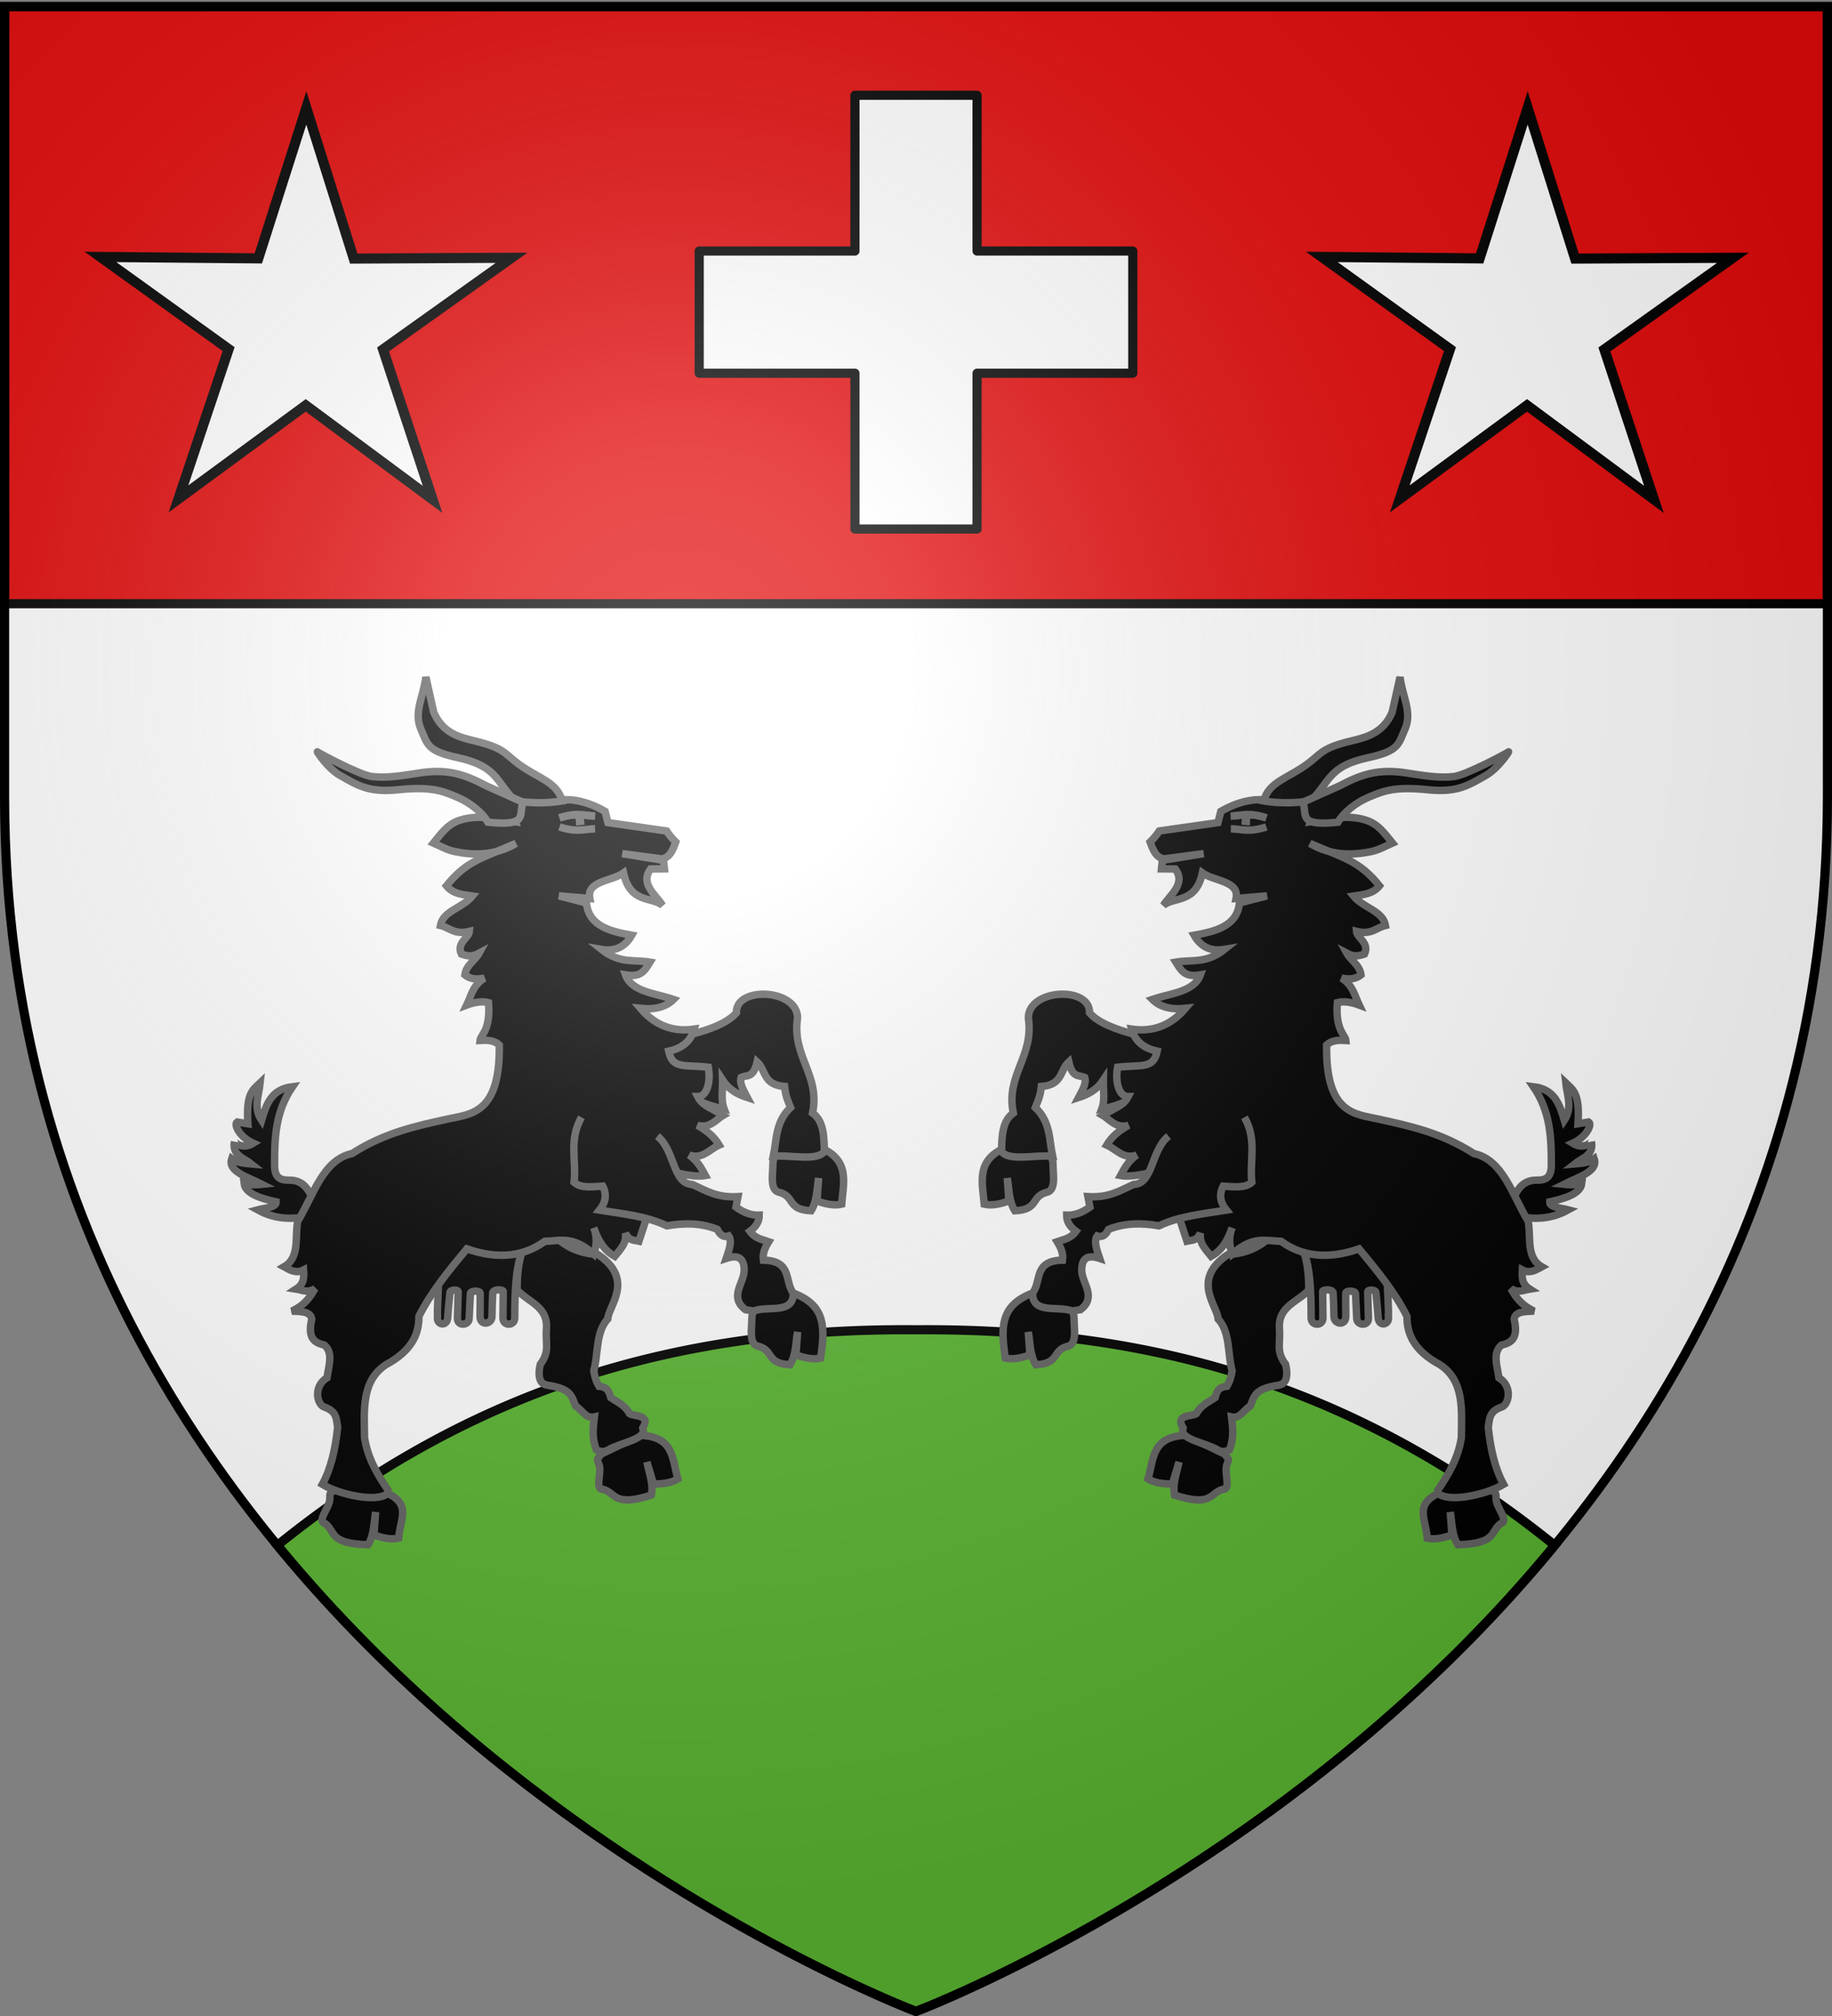
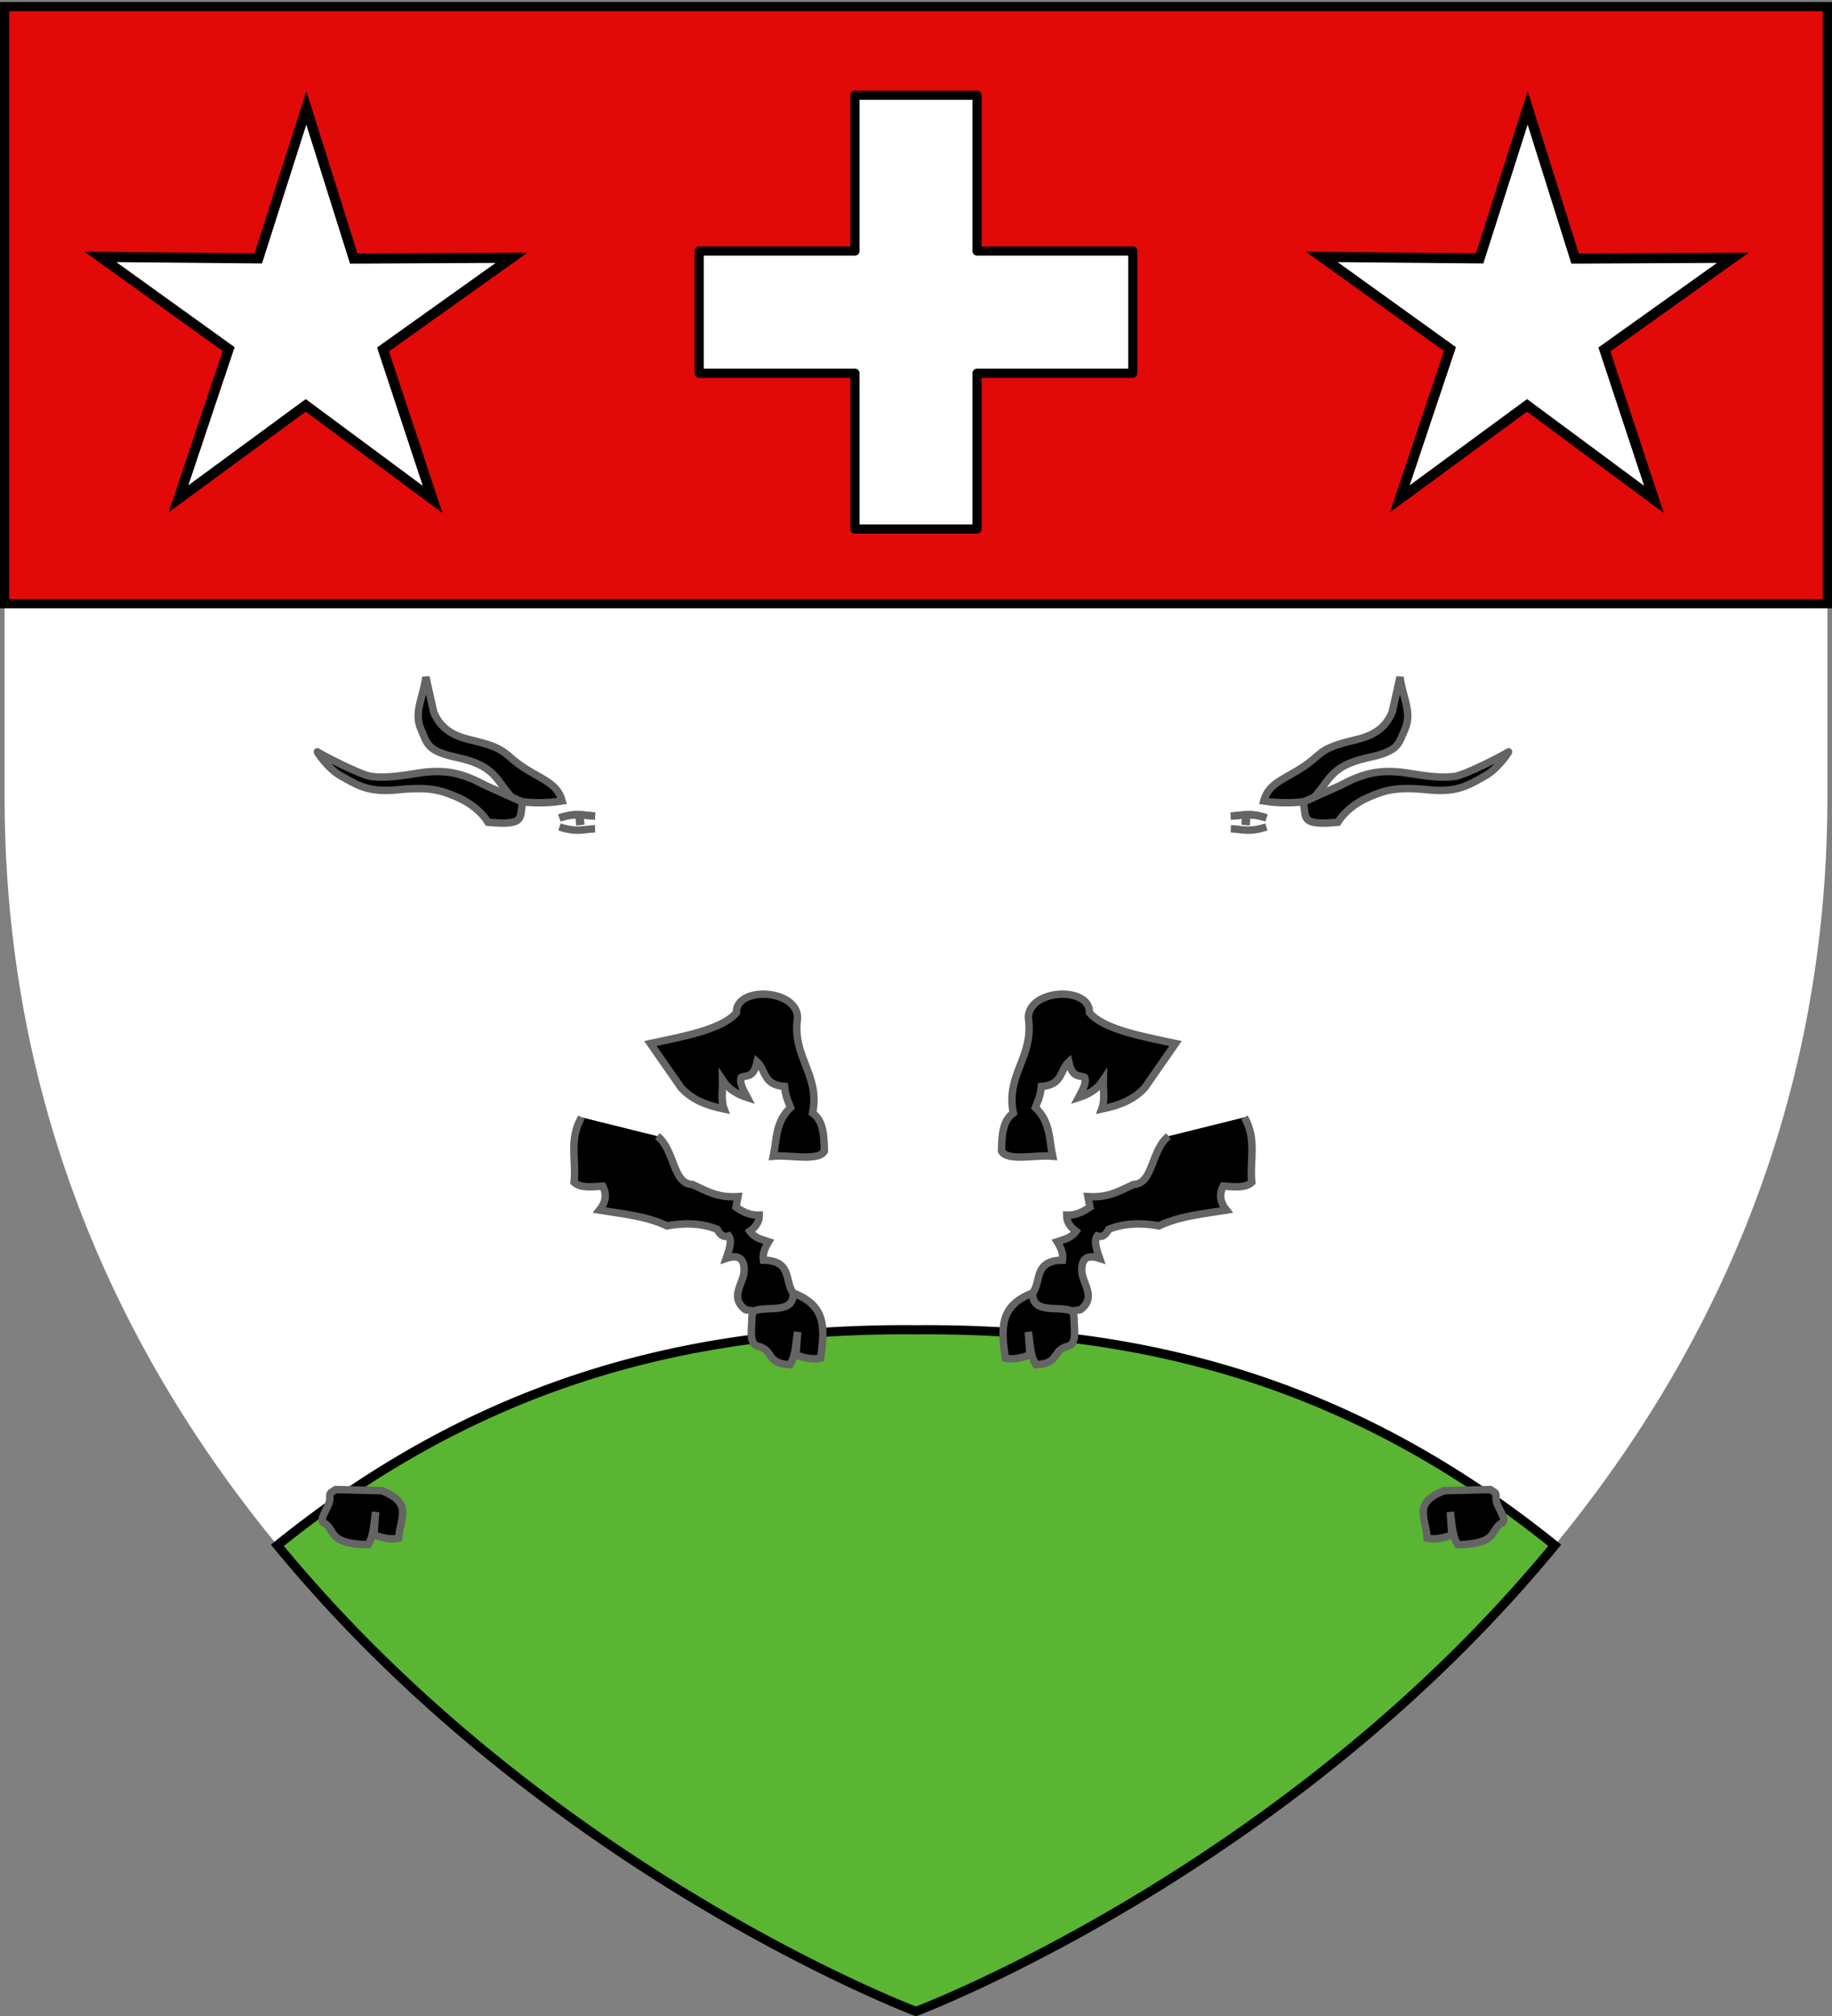
<svg xmlns="http://www.w3.org/2000/svg" xmlns:xlink="http://www.w3.org/1999/xlink" width="600" height="660" version="1.0">
  <rect width="100%" height="100%" fill="#808080" stroke="none" />
  <desc>Flag of Canton of Valais (Wallis)</desc>
  <defs>
    <radialGradient xlink:href="#a" id="d" cx="221.445" cy="226.331" r="300" fx="221.445" fy="226.331" gradientTransform="matrix(1.353 0 0 1.349 -77.63 -85.747)" gradientUnits="userSpaceOnUse" />
    <linearGradient id="a">
      <stop offset="0" style="stop-color:white;stop-opacity:.314" />
      <stop offset=".19" style="stop-color:white;stop-opacity:.251" />
      <stop offset=".6" style="stop-color:#6b6b6b;stop-opacity:.125" />
      <stop offset="1" style="stop-color:black;stop-opacity:.125" />
    </linearGradient>
  </defs>
  <g style="display:inline">
    <path d="M300 658.5s298.5-112.32 298.5-397.772V2.176H1.5v258.552C1.5 546.18 300 658.5 300 658.5" style="fill:#fff;fill-opacity:1;fill-rule:evenodd;stroke:none;stroke-width:1px;stroke-linecap:butt;stroke-linejoin:miter;stroke-opacity:1" />
    <path d="M1.5 2.142h597v195.5H1.5z" style="fill:#e20909;fill-opacity:1;stroke:#000;stroke-width:3;stroke-miterlimit:4;stroke-dasharray:none;stroke-opacity:1" />
    <path d="M292.375 435.343c-69.605.675-136.059 17.783-201.531 70.563C178.787 612.871 300 658.5 300 658.5s121.243-45.618 209.188-152.594C441.318 451.184 372.395 434.83 300 435.343a454 454 0 0 0-7.625 0z" style="fill:#5ab532;fill-opacity:1;fill-rule:evenodd;stroke:#000;stroke-width:3;stroke-linecap:butt;stroke-linejoin:miter;stroke-miterlimit:4;stroke-dasharray:none;stroke-opacity:1;display:inline" />
  </g>
  <g id="b">
-     <path d="M496.373 394.37c2.14-3.429 3.172-8.052 8.818-8.003 2.456.02 4.818-.373 4.822-4.85.008-9.018-.236-17.514-5.875-25.76 7.148.865 8.584 5.974 10.129 11.002 2.77-4.202.884-8.2.46-12.263 2.562 2.434 4.648 3.559 4.023 13.405l3.501-.572c1.234.824-.83 5.003-5.244 6.95 3.79 2.331 6.137-.518 6.134-.533.857 4.497-3.056 5.34-5.504 7.305 2.34-.202 4.706-.359 6.41-1.672 1.389 4.124-5.205 5.959-9.903 8.337 1.854.195 3.724.336 5.844-.33-.362 3.274-4.978 4.86-10.493 6.09-.117 1.85 3.61 1.935 6.072 2.601-6.792 3.727-12.136 2.761-17.62 2.255zM390.207 469.884c-11.056.494-10.338 7.482-12.285 14.256 1.778 1.15 4.426 1.724 7.992 1.69l2.16-7.214c-.811 3.824-2.208 7.461-1.469 10.852 12.428 3.98 11.536-.661 15.726-1.868 3.048.162.373-5.427 1.443-8.184.725-1.868.737-1.443-.739-3.365z" style="fill:#000;fill-opacity:1;stroke:#646464;stroke-width:2.437;stroke-miterlimit:4;stroke-dasharray:none;stroke-opacity:1" transform="translate(-1.936)" />
-     <path d="M389.437 467.496c-2.852-4.455 2.834-3.72 4.297-4.671 1.41-2.676 3.85-3.758 6.161-5.254.502-1.817.959-3.5 3.873-3.735.779-1.27 1.38-2.886 1.695-5.04-1.526-5.67-.574-12.637-4.581-17.011-.127-4.114-9.058-12.83 3.21-21.083 17.862-.788 21.215-19.148 24.976-23.157l29.612 20.228c-3.784 7.76-1.799 15.593-2.034 23.397.444 2.603-3.318 3.399-3.37-.095-.019-1.243-.719-7.977-.719-7.977-.097-.915-2.744-1.021-2.686-.149l.25 8.543c.116 2.853-3.948 2.528-3.845-.033l-.4-8.085c-.252-.873-3.211-.942-3.196.041 0 0-.017 6.102.03 7.345.133 3.474-3.912 2.822-3.896.23-.026-3.022-.145-5.364-.273-7.905-.707-1.245-3.267-.818-3.42-.35l.092 8.687c.09 2.828-3.983 2.783-3.863-.095-.013-8.686-.34-17.27-2.858-22.69 2.068 4.715 2.14 11.813 2.055 13.728-3.855 4.085-10.125 5.342-9.573 12.73.374 4.914-1.205 7.272 2.01 11.56.71 2.916.67 6.293-2.06 6.783-8.264 1.216-8.111 3.66-9.5 6.829-2.487 1.702-3.363 4.225-6.151 3.605.48 3.99.818 6.797-.633 10.763-1.826.898-3.033.59-4.069-.051-3.88-2.319-12.656-3.356-11.134-7.088zM331.536 375.576c-10.175 4.11-7.837 11.615-7.254 18.645 2.074.5 4.757.168 8.083-1.04l-.54-7.515c.6 3.874.583 7.764 2.48 10.719 8.16-.388 5.025-4.787 10.669-6.109 2.91-.851 1.811-6.076 1.834-9.03.016-2-.98-3.808-3.045-5.134z" style="fill:#000;fill-opacity:1;stroke:#646464;stroke-width:2.437;stroke-miterlimit:4;stroke-dasharray:none;stroke-opacity:1" transform="translate(-1.936)" />
    <path d="M386.924 341.632c-10.346-2.22-23.53-4.547-28.169-10.084.3-8.808-20.055-7.85-20.022 1.71 1.89 12.73-7.521 18.627-4.921 31.116-3.63 2.604-3.76 7.545-3.861 12.506 2.086 3.422 11.11 1.126 16.72 1.643-1.157-5.436-.615-11.15-5.654-15.951.728-1.929 1.57-3.256 1.975-6.885 7.122-.518 6.007-5.342 8.977-8.03 1.264 5.484 3.39 4.16 5.231 5.083.64 1.978-.838 4.303-2.032 6.582 3.2-1.031 6.08-2.62 8.107-5.7-.07 3.167.649 6.448-.502 9.457 6.143-1.244 10.666-3.236 14.097-6.991zM474.852 488.02c-10.175 4.109-6.061 8.508-5.478 15.538 2.073.5 4.756.168 8.083-1.04l-.54-7.514c.599 3.873.583 7.763 2.479 10.718 13.05-.342 10.565-4.425 14.06-6.944 2.91-.851-1.58-5.241-1.556-8.194.015-2 .177-1.604-1.888-2.93z" style="fill:#000;fill-opacity:1;stroke:#646464;stroke-width:2.437;stroke-miterlimit:4;stroke-dasharray:none;stroke-opacity:1" transform="translate(-1.936)" />
-     <path d="M472.417 488.433c3.195 3.9 16.243.943 21.954-2.49-2.82-5.15-4.273-11.535-5.017-18.666.449-2.443.128-5.107 4.1-6.539 2.632-.546 4.107-6.753-.606-9.682-.568-3.897-2.151-8.187.844-10.702 3.017-.74 5.667-1.948 4.138-8.5.386-2.533 3.523-2.498 6.487-2.626-4.458-2.14-6.003-4.757-7.563-7.37 2.35 1.556 4.199.475 6.194.16-2.764-1.765-2.548-4.017-2.42-6.255 2.43 1.265 4.39.047 6.375-1.042-5.29-3.029-3.469-9.697-4.476-14.918-5.172-8.478-8.203-20.1-17.762-22.137-10.728-6.873-20.938-9.018-31.32-11.314-7.486-1.655-17.286-1.556-16.926-24.229 1.869-1.8 4.48-1.588 6.31-1.497-.182-1.804-3.539-3.388-2.782-12.382 2-.535 4.403-.22 7.135.79-1.487-3.091-2.016-6.502-5.787-8.835 2.762.625 4.846.215 6.376-1.042-.391-3.217-3.36-4.742-4.629-7.068 2.445 1.313 4.144.828 5.795.226 1.689-3.7-2.467-5.215-2.636-7.393 5.012 1.191 6.402-1.221 9.492-1.943-.859-4.827-7.17-5.645-10.458-9.637 3.071-.47 6.267-.61 8.49-3.343-6.563-8.117-11.233-8.898-22.77-13.885 7.197 4.295 14.496 3.82 20.14 2.654 2.395-.494 4.595-1.771 6.871-2.765-2.382-2.848-4.417-6.206-8.83-7.555-6.179-1.89-12.093-.218-17.966.588.983-2.769-.27-5.172-2.238-7.459l-15.974.263c-4.133.415-7.793 1.828-11.196 3.786l-.946 3.676-19.2 2.746c-.964 1.413-1.969 2.614-3.01 3.622 1.737 4.967 3.007 4.913 4.34 5.55l13.223-1.769-13.549 2.214-.292 2.787 4.527.042c3.609 4.85-1.78 8.48-3.898 11.905 3.55-2.942 10.583-.501 12.771-10.616 3.788 2.722 12.208 2.575 11.04 8.368l10.106-.869-9.01 2.323c-.741 7.79-8.27 9.358-14.837 10.573 2.386 4.174 5.834 5.319 9.92 4.639-6.031 4.79-10.698 3.25-15.894 4.162 1.863 2.972 2.967 5.038 8.025 4.166-2.042 5.62-9.793 6.001-15.73 8.047 2.394 2.385 5.926 3.45 10.829 2.926-4.965 5.823-10.917 7.765-17.61 6.79 1.202 4.29 4.306 6.327 8.36 7.242-1.228 5.947-5.189 4.352-12.958 5.236-.903 4.766.438 9.657 3.452 9.62-1.574 3.05-4.043 3.467-8.286 6.13 1.886 1.074 4.41 4.557 8.421 3.237-3.34 1.907-5.53 3.794-7.15 6.492 3.065 1.334 5.642 4.891 9.82 3.244-2.963 2.159-4.045 4.452-5.295 6.734 3.708.681 8.981-.77 14.02-1.9l7.727 23.385c1.57-.385 3.283-.021 4.422-2.679-.51 3.406 1.734 5.404 3.505 7.643 2.446-1.388 4.826-3.483 6.856-9.336-1.2 3.065-.923 5.89-.009 8.609 6.966-6.16 11.198-4.26 16.05-4.188 6.76 4.927 15.14 6.06 25.534 2.478 5.912 7.112 11.785 14.237 15.697 22.083-.058 5.878 2.416 11.342 10.814 15.839 8.068 5.331 7.086 14.82 7.002 23.895-1.01 6.635-4.292 12.315-8.132 17.76z" style="fill:#000;fill-opacity:1;stroke:#646464;stroke-width:2.437;stroke-miterlimit:4;stroke-dasharray:none;stroke-opacity:1" transform="translate(-1.936)" />
    <path d="M415.82 262.223c1.682-6.375 7.876-7.335 14.42-12.2 4.515-3.356 4.476-5.142 14.489-7.524 4.511-1.073 10.3-2.487 13.158-9.338l2.573-11.514c.77 6.46 4.085 11.494 1.617 17.07-2.18 4.925-1.891 7.124-12 9.309-13.068 2.824-12.417 7.71-18.827 14.174-5.004.738-10.122.88-15.43.023z" style="fill:#000;fill-opacity:1;stroke:#646464;stroke-width:2.437;stroke-miterlimit:4;stroke-dasharray:none;stroke-opacity:1" transform="translate(-1.936)" />
    <path d="M428.695 262.62c1.38 4.569-1.65 7.866 11.42 6.57 1.926-3.256 5.803-6.4 10.091-8.211 5.156-2.178 8.703-3.53 19.56-2.416 9.7.996 13.383-1.692 18.651-4.61 4.214-2.334 8.073-8.3 7.545-7.796-.466.445-13.978 7.627-17.83 8.07-5.104.589-10.357-.377-15.65-1.192-9.139-1.407-14.781.493-21.689 4.17zM339.583 423.532c-10.175 4.11-9.83 11.237-8.417 21.088 2.074.499 4.757.168 8.084-1.04l-.54-7.515c.68 3.597.432 7.345 2.479 10.718 8.16-.387 5.025-4.787 10.669-6.108 2.91-.851 1.811-6.076 1.834-9.03.016-2-.98-3.808-3.045-5.134z" style="fill:#000;fill-opacity:1;stroke:#646464;stroke-width:2.437;stroke-miterlimit:4;stroke-dasharray:none;stroke-opacity:1" transform="translate(-1.936)" />
    <path d="M409.5 365.782c4.208 7.339 1.625 14.193 2.416 21.288-2.211 2.013-5.902 1.442-9.374 1.25-1.527 2.926-.837 5.488 1.048 7.855-7.412 1.21-15.219 1.897-22.096 5.14-5.51-.99-11.273-.978-16.483 1.165-.992 2.047-2.255 2.66-3.73 2.158-1.176 1.69-.154 4.529.8 7.332-3.705-1.218-5.998-.33-5.857 4.196.263 4.206 4.93 8.476-.417 12.6l-2.725.445c-4.418-1.854-13.1 1.237-12.951-5.91 2.956-3.749.195-10.587 9.787-10.751.342-2.168-.568-4.131-1.74-6.052 2.125-.75 4.355-.942 6.156-3.4-1.76-1.325-3.075-2.91-3.07-5.27 2.729.097 5.244-.934 7.628-2.655l-.649-3.414c6.833.42 10.344-1.91 14.917-3.987 6.518-.128 5.737-11.368 11.488-15.817M405.033 267.163c3.568-.116 6.118-1.247 11.668.608" style="fill:#000;fill-opacity:1;stroke:#646464;stroke-width:2.437;stroke-miterlimit:4;stroke-dasharray:none;stroke-opacity:1" transform="translate(-1.936)" />
    <path d="m408.64 268.774 2.676.191" style="fill:#fff;fill-opacity:1;stroke:#646464;stroke-width:2.437;stroke-miterlimit:4;stroke-dasharray:none;stroke-opacity:1" transform="translate(-1.936)" />
    <path d="M405.033 267.163c3.568-.116 6.118-1.247 11.668.608M408.64 268.774l2.676.191M405.033 271.323c3.568.117 6.118 1.248 11.668-.607" style="fill:#313131;fill-opacity:1;stroke:#646464;stroke-width:2.437;stroke-miterlimit:4;stroke-dasharray:none;stroke-opacity:1" transform="translate(-1.936)" />
  </g>
  <use xlink:href="#b" width="600" height="660" transform="matrix(-1 0 0 1 598 0)" />
  <path id="c" d="m518.715 49.07-38.173 27.203 14.71 44.505-37.666-27.899-37.782 27.743 14.894-44.444-38.06-27.36 46.87.432 14.26-44.652 14.074 44.71z" style="fill:#fff;fill-opacity:1;stroke:#000;stroke-width:3;stroke-miterlimit:4;stroke-dasharray:none;stroke-opacity:1;display:inline" transform="translate(-4.588 30.267)scale(1.103)" />
  <use xlink:href="#c" width="600" height="660" transform="translate(-400)" />
  <path d="M280 31.188v51h-51v40h51v51h40v-51h51v-40h-51v-51z" style="display:inline;opacity:1;fill:#fff;fill-opacity:1;stroke:#000;stroke-width:3;stroke-linejoin:round;stroke-miterlimit:4;stroke-dasharray:none;stroke-opacity:1" />
-   <path d="M300 658.5s298.5-112.32 298.5-397.772V2.176H1.5v258.552C1.5 546.18 300 658.5 300 658.5" style="opacity:1;fill:url(#d);fill-opacity:1;fill-rule:evenodd;stroke:none;stroke-width:1px;stroke-linecap:butt;stroke-linejoin:miter;stroke-opacity:1" />
-   <path d="M300 658.5S1.5 546.18 1.5 260.728V2.176h597v258.552C598.5 546.18 300 658.5 300 658.5z" style="opacity:1;fill:none;fill-opacity:1;fill-rule:evenodd;stroke:#000;stroke-width:3;stroke-linecap:butt;stroke-linejoin:miter;stroke-miterlimit:4;stroke-dasharray:none;stroke-opacity:1" />
</svg>